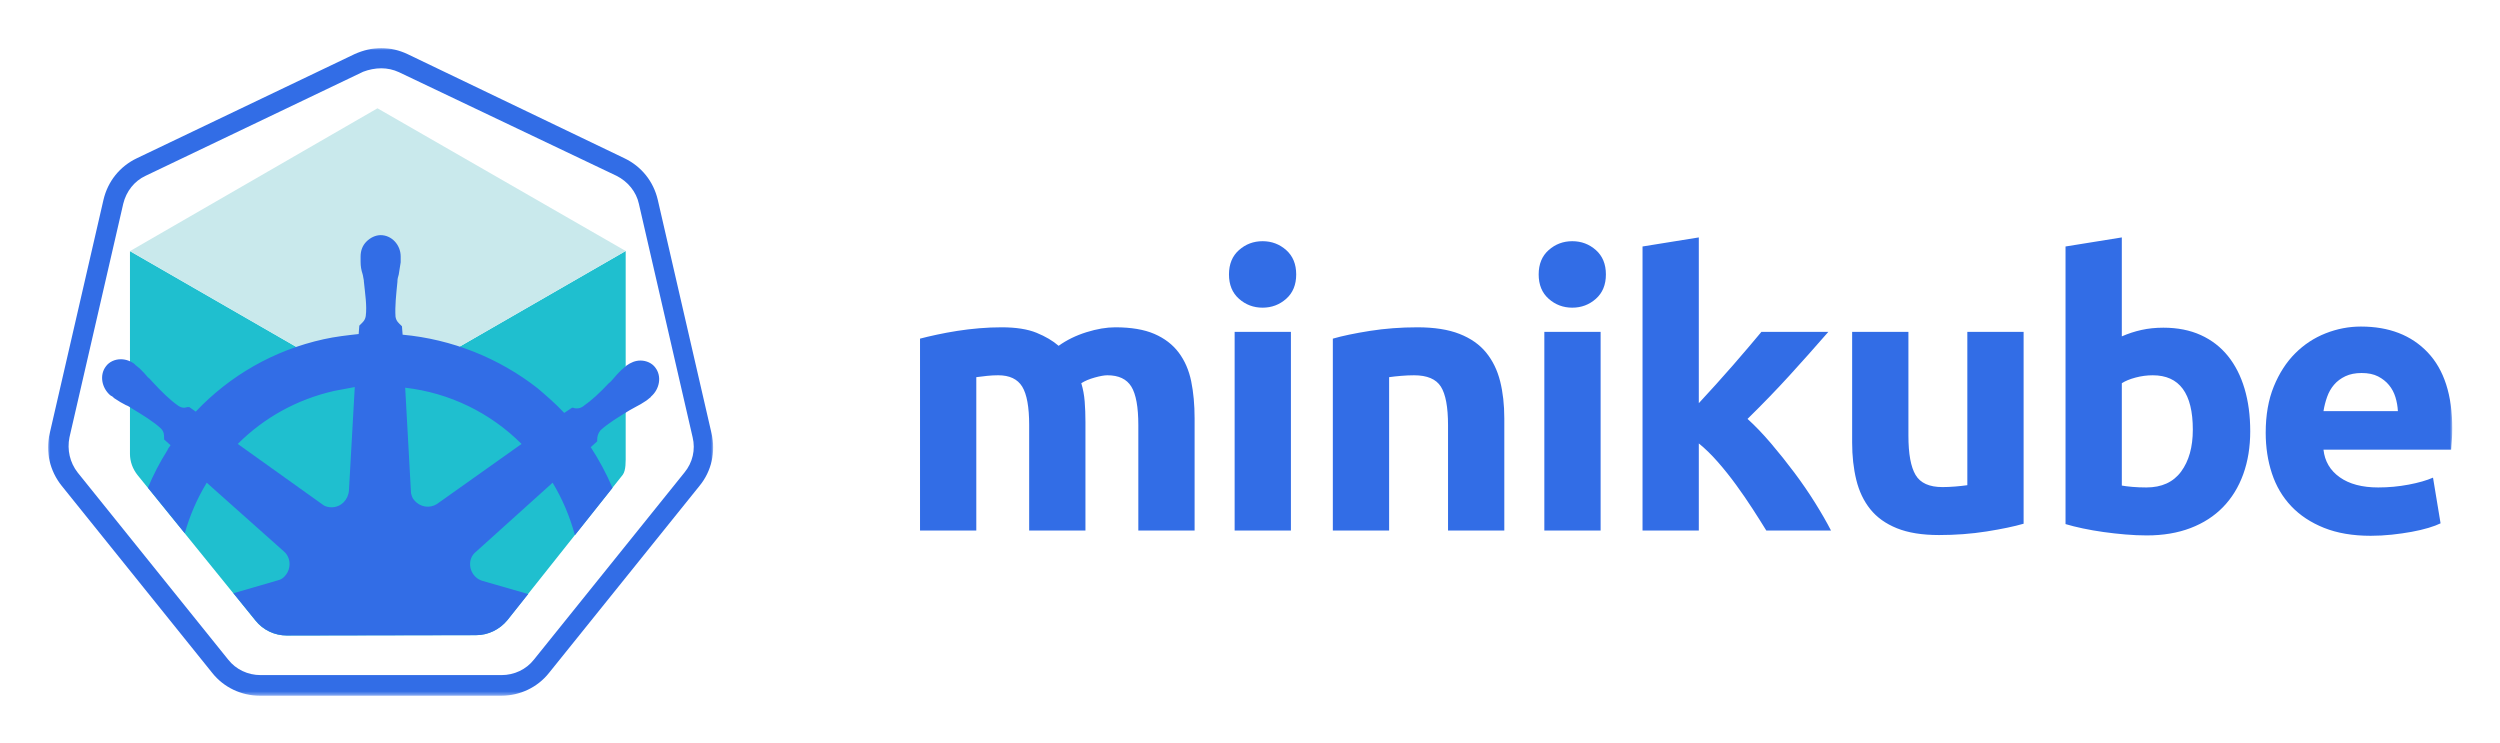
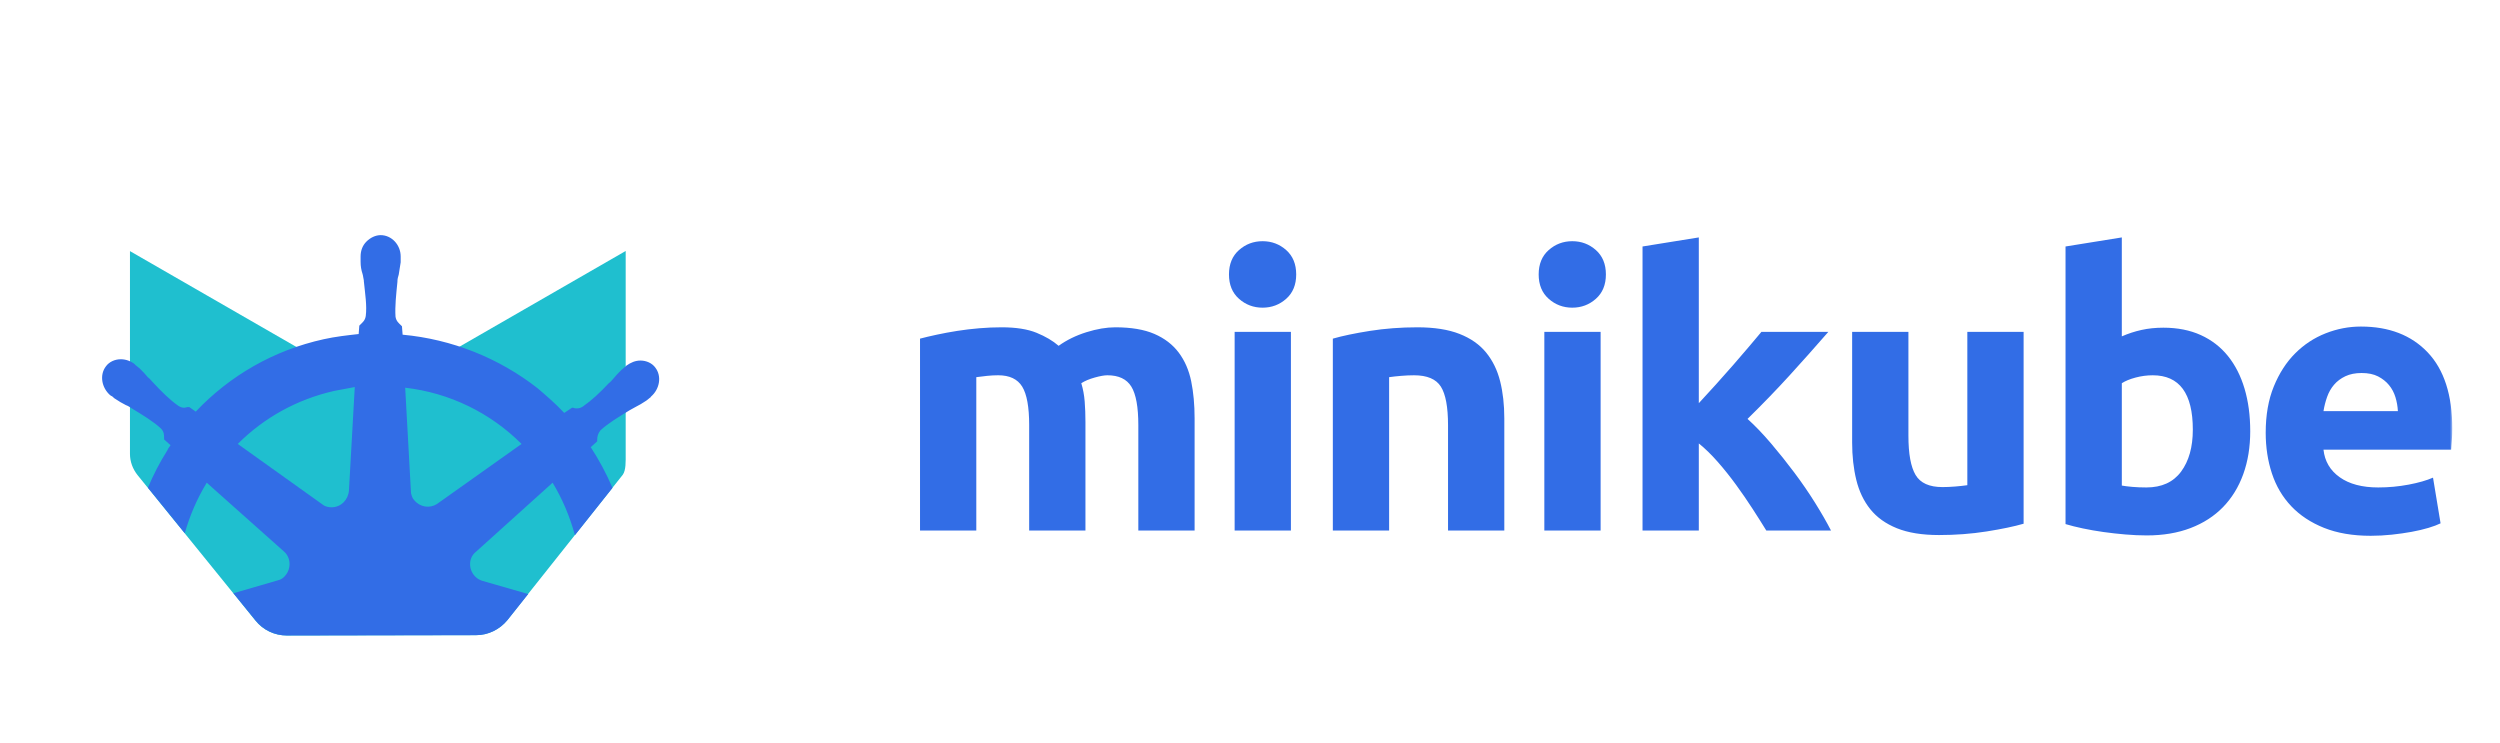
<svg xmlns="http://www.w3.org/2000/svg" xmlns:xlink="http://www.w3.org/1999/xlink" role="img" viewBox="-12.22 -12.22 635.44 188.94">
  <title>minikube logo</title>
  <defs>
    <path id="a" d="M169.05 0H0v164.616h169.05z" />
    <path id="c" d="M0 164.616h611.093V0H0z" />
  </defs>
  <g fill="none" fill-rule="evenodd">
    <mask id="b" fill="#fff">
      <use xlink:href="#a" />
    </mask>
-     <path fill="#326DE6" d="M84.689-0c-2.295 0-4.591.547-6.777 1.53l-55.309 26.453c-4.373 2.076-7.433 5.902-8.526 10.602L.413 97.939c-1.093 4.7 0 9.51 3.061 13.336l38.257 47.548c2.952 3.717 7.433 5.793 12.133 5.793h61.322c4.7 0 9.181-2.076 12.133-5.793l38.257-47.548c3.061-3.717 4.154-8.636 3.061-13.336l-13.664-59.354c-1.093-4.7-4.153-8.526-8.526-10.602l-55.09-26.453c-2.077-.983-4.373-1.53-6.668-1.53m0 5.137c1.53 0 3.061.328 4.482.984l55.309 26.343c2.842 1.421 5.028 4.045 5.684 7.105l13.663 59.354c.765 3.17 0 6.449-2.077 8.963l-38.257 47.549c-1.968 2.514-5.028 3.935-8.198 3.935h-61.321c-3.17 0-6.231-1.421-8.198-3.935l-38.258-47.549c-1.967-2.514-2.732-5.793-2.077-8.963l13.664-59.354c.765-3.17 2.842-5.793 5.684-7.105l55.309-26.452c1.421-.547 3.061-.875 4.591-.875" mask="url(#b)" />
    <path fill="#1FBFCF" d="M52.688 145.49c1.961 2.462 4.902 3.821 7.972 3.821l48.123-.085c3.071 0 5.981-1.444 7.942-3.821l29.336-36.935c.847-1.153.753-3.414.753-5.319v-51.577l-63.03 36.291v-.001l-62.97-36.256v51.543c0 1.936.684 3.824 1.942 5.404l29.932 36.935z" />
-     <path fill="#C9E9EC" d="M83.784 87.865l63.03-36.29-63.089-36.269-62.911 36.299z" />
    <path fill="#326DE6" d="M98.82 115.901c-1.807 1.15-4.272.822-5.751-.986-.493-.493-.657-1.15-.821-1.807l-1.479-26.783c11.337 1.315 21.689 6.408 29.576 14.295l-21.525 15.281zm-22.346-3.451c-.165 2.301-1.972 4.273-4.437 4.273-.657 0-1.478-.165-1.971-.493l-21.854-15.61c6.737-6.737 15.117-11.337 24.483-13.473 1.807-.329 3.45-.658 5.258-.986l-1.479 26.289zm61.452-11.008l1.643-1.479v-.329c0-.821.164-1.643.822-2.464 1.971-1.808 4.436-3.287 7.393-5.094.493-.329.986-.493 1.479-.822.986-.492 1.808-.985 2.794-1.643.164-.164.492-.328.821-.657.164-.164.329-.164.329-.329 2.3-1.971 2.793-5.257 1.15-7.393-.822-1.151-2.3-1.808-3.779-1.808-1.315 0-2.465.493-3.615 1.315l-.329.328c-.328.165-.493.493-.821.657-.822.822-1.479 1.479-2.136 2.301-.329.328-.657.821-1.15 1.15-2.301 2.465-4.437 4.436-6.573 5.915-.493.329-.986.493-1.479.493-.328 0-.657 0-.986-.164h-.328l-1.972 1.314c-2.136-2.3-4.436-4.272-6.737-6.244-9.858-7.722-21.853-12.487-34.34-13.637l-.165-2.136-.328-.329c-.493-.493-1.151-.986-1.315-2.136-.164-2.629.164-5.587.493-8.873v-.164c0-.493.164-1.15.329-1.643.164-.986.328-1.972.493-3.122v-1.479c0-2.957-2.301-5.422-5.094-5.422-1.314 0-2.629.657-3.615 1.643-.986.986-1.479 2.3-1.479 3.779v1.315c0 1.15.165 2.136.493 3.121.165.493.165.986.329 1.644v.164c.329 3.286.821 6.244.493 8.873-.164 1.15-.822 1.643-1.315 2.136l-.328.328-.165 2.136c-2.957.329-5.915.658-8.872 1.315-12.652 2.793-23.825 9.201-32.534 18.403l-1.643-1.151h-.329c-.328 0-.657.165-.985.165-.493 0-.986-.165-1.479-.493-2.136-1.479-4.272-3.615-6.573-6.08-.328-.328-.657-.821-1.15-1.15-.657-.821-1.314-1.479-2.136-2.3-.164-.164-.493-.329-.821-.657-.165-.165-.329-.165-.329-.329-.986-.822-2.3-1.315-3.615-1.315-1.479 0-2.957.658-3.779 1.808-1.643 2.136-1.15 5.422 1.15 7.394.165 0 .165.164.329.164.328.164.493.493.821.657.986.658 1.808 1.151 2.794 1.644.493.164.986.492 1.478.821 2.958 1.808 5.423 3.286 7.394 5.094.822.821.822 1.643.822 2.464v.329l1.643 1.479c-.329.493-.657.821-.821 1.314-1.927 3.045-3.563 6.22-4.928 9.486l9.367 11.558c1.267-4.473 3.122-8.794 5.583-12.828l19.553 17.417c1.808 1.478 1.972 4.272.493 6.079-.493.657-1.15 1.15-1.971 1.315l-11.291 3.278 5.61 6.921c1.961 2.463 4.901 3.821 7.972 3.821l48.123-.085c3.07 0 5.98-1.443 7.942-3.821l5.267-6.632-11.537-3.318c-2.3-.657-3.615-2.958-3.122-5.258.164-.657.493-1.314.986-1.807l19.882-17.91c2.42 3.987 4.345 8.469 5.671 13.336l9.554-12.028c-1.542-3.599-3.392-7.055-5.531-10.345zm111.445-5.604c0-4.607-.593-7.872-1.775-9.792-1.186-1.92-3.217-2.88-6.097-2.88-.897 0-1.824.048-2.784.145-.96.095-1.888.208-2.783.336v38.975h-14.305v-48.767c1.215-.321 2.64-.657 4.272-1.009 1.632-.351 3.36-.672 5.184-.96 1.824-.288 3.696-.511 5.616-.672 1.92-.159 3.807-.24 5.664-.24 3.648 0 6.608.466 8.88 1.392 2.272.929 4.143 2.033 5.616 3.312 2.047-1.471 4.4-2.623 7.056-3.456 2.655-.831 5.103-1.248 7.344-1.248 4.032 0 7.344.561 9.936 1.68 2.592 1.121 4.656 2.705 6.193 4.752 1.535 2.049 2.591 4.481 3.168 7.296.575 2.818.863 5.952.863 9.408v28.512h-14.304v-26.784c0-4.607-.593-7.872-1.776-9.792-1.185-1.92-3.216-2.88-6.096-2.88-.767 0-1.841.193-3.216.576-1.377.384-2.512.865-3.408 1.44.447 1.473.735 3.024.864 4.656.127 1.632.192 3.377.192 5.232v27.552h-14.304v-26.784z" />
    <mask id="d" fill="#fff">
      <use xlink:href="#c" />
    </mask>
    <path fill="#326DE6" d="M301.595 122.622H315.9V72.126h-14.305v50.496zm15.648-65.088c0 2.625-.849 4.689-2.543 6.192-1.697 1.505-3.697 2.257-6 2.257-2.305 0-4.306-.752-6-2.257-1.697-1.503-2.544-3.567-2.544-6.192 0-2.624.847-4.687 2.544-6.192 1.694-1.503 3.695-2.256 6-2.256 2.303 0 4.303.753 6 2.256 1.694 1.505 2.543 3.568 2.543 6.192zm9.311 16.321c2.432-.704 5.568-1.359 9.408-1.969 3.84-.607 7.872-.912 12.096-.912 4.287 0 7.855.562 10.704 1.681 2.848 1.12 5.104 2.704 6.769 4.752 1.663 2.049 2.846 4.48 3.551 7.296.703 2.817 1.056 5.952 1.056 9.408v28.512h-14.304v-26.785c0-4.607-.609-7.872-1.824-9.792-1.216-1.92-3.489-2.879-6.815-2.879-1.025 0-2.113.047-3.265.144-1.151.096-2.176.208-3.071.336v38.976h-14.305v-48.768zm53.759 48.767h14.305V72.126h-14.305v50.496zm15.648-65.088c0 2.625-.849 4.689-2.544 6.192-1.696 1.505-3.696 2.257-6 2.257s-4.305-.752-6-2.257c-1.696-1.503-2.544-3.567-2.544-6.192 0-2.624.848-4.687 2.544-6.192 1.695-1.503 3.696-2.256 6-2.256s4.304.753 6 2.256c1.695 1.505 2.544 3.568 2.544 6.192zm23.616 32.726c1.406-1.527 2.86-3.117 4.363-4.771 1.501-1.655 2.956-3.293 4.364-4.917 1.407-1.623 2.733-3.165 3.979-4.628 1.246-1.462 2.317-2.735 3.213-3.818h17.009c-3.394 3.898-6.705 7.617-9.937 11.16-3.232 3.545-6.767 7.201-10.607 10.968 1.92 1.732 3.902 3.8 5.952 6.203 2.047 2.405 4.031 4.888 5.951 7.453 1.921 2.565 3.68 5.128 5.28 7.693 1.6 2.564 2.944 4.904 4.033 7.019h-16.448c-1.023-1.668-2.188-3.511-3.498-5.533-1.309-2.02-2.698-4.041-4.169-6.061-1.469-2.021-3.017-3.962-4.646-5.822-1.629-1.86-3.243-3.432-4.839-4.717v22.133h-14.305V50.43l14.305-2.304V90.26zm82.559 30.635c-2.434.704-5.568 1.36-9.408 1.968-3.84.607-7.872.912-12.096.912-4.289 0-7.857-.576-10.704-1.729-2.849-1.151-5.105-2.767-6.769-4.847-1.665-2.079-2.848-4.561-3.551-7.441-.705-2.88-1.056-6.048-1.056-9.504v-28.128h14.304v26.401c0 4.607.607 7.936 1.824 9.983 1.215 2.049 3.487 3.072 6.815 3.072 1.024 0 2.113-.047 3.265-.143 1.151-.097 2.175-.207 3.071-.336v-38.977h14.305v48.769zm43.008-23.904c0-9.216-3.394-13.824-10.176-13.824-1.473 0-2.928.192-4.368.576-1.44.384-2.608.864-3.504 1.439v26.017c.703.129 1.599.24 2.688.336 1.088.096 2.271.144 3.551.144 3.904 0 6.848-1.344 8.832-4.032 1.984-2.688 2.977-6.24 2.977-10.656m14.592.384c0 4.032-.593 7.679-1.777 10.944-1.184 3.264-2.896 6.048-5.135 8.352-2.242 2.303-4.992 4.08-8.256 5.328-3.264 1.248-6.977 1.872-11.136 1.872-1.728 0-3.537-.081-5.425-.24-1.887-.16-3.743-.369-5.567-.624-1.824-.256-3.568-.56-5.233-.912-1.665-.351-3.136-.72-4.416-1.104v-70.561l14.305-2.303v25.152c1.599-.704 3.264-1.248 4.991-1.632 1.729-.385 3.584-.576 5.569-.576 3.584 0 6.752.624 9.504 1.872 2.751 1.248 5.054 3.024 6.912 5.328 1.855 2.304 3.263 5.073 4.223 8.304.96 3.232 1.441 6.832 1.441 10.8m37.534-5.088c-.064-1.215-.272-2.4-.624-3.552-.353-1.152-.897-2.176-1.632-3.072-.736-.896-1.665-1.632-2.784-2.208-1.12-.576-2.513-.864-4.176-.864-1.6 0-2.976.273-4.128.816-1.152.544-2.112 1.265-2.88 2.16-.768.897-1.36 1.937-1.776 3.12-.417 1.185-.72 2.385-.912 3.6h18.912zm-33.6 5.472c0-4.479.687-8.4 2.064-11.76 1.376-3.36 3.183-6.159 5.424-8.4 2.24-2.24 4.815-3.936 7.728-5.088 2.911-1.152 5.905-1.728 8.976-1.728 7.167 0 12.831 2.192 16.992 6.576 4.159 4.384 6.24 10.833 6.24 19.344 0 .832-.033 1.744-.095 2.736-.065.993-.13 1.872-.193 2.64h-32.448c.319 2.944 1.695 5.28 4.128 7.008 2.431 1.728 5.695 2.592 9.792 2.592 2.624 0 5.199-.24 7.728-.72 2.528-.48 4.591-1.071 6.192-1.776l1.92 11.616c-.768.384-1.792.768-3.072 1.152-1.281.384-2.705.72-4.272 1.008-1.568.288-3.249.528-5.04.72-1.792.192-3.585.288-5.376.288-4.545 0-8.496-.672-11.856-2.016-3.36-1.344-6.144-3.184-8.352-5.52-2.208-2.335-3.84-5.103-4.896-8.304-1.056-3.199-1.584-6.655-1.584-10.368z" mask="url(#d)" />
  </g>
</svg>